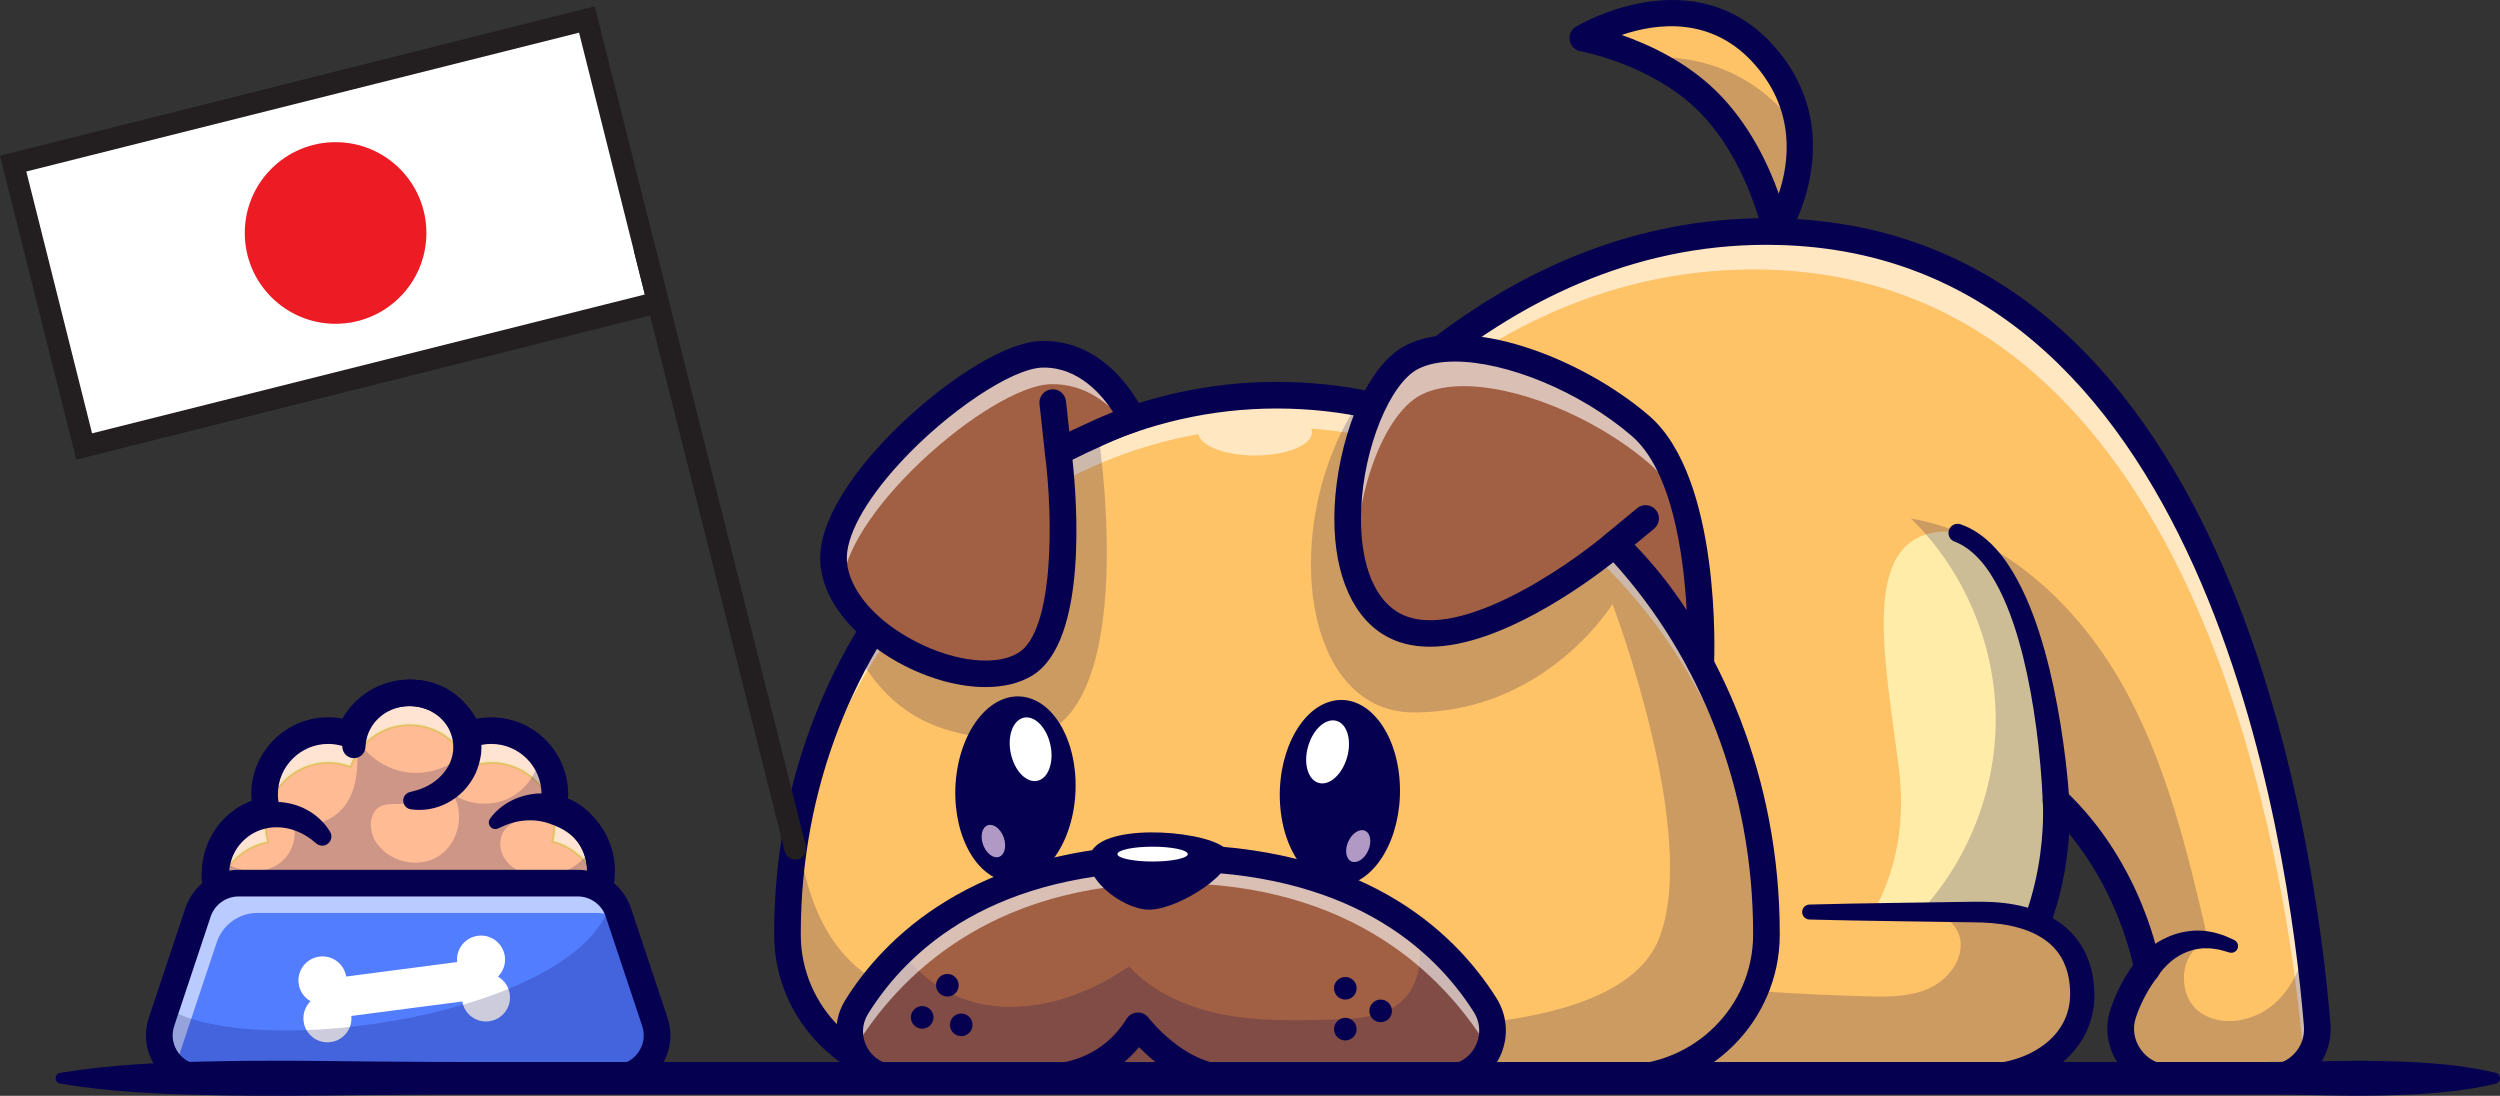
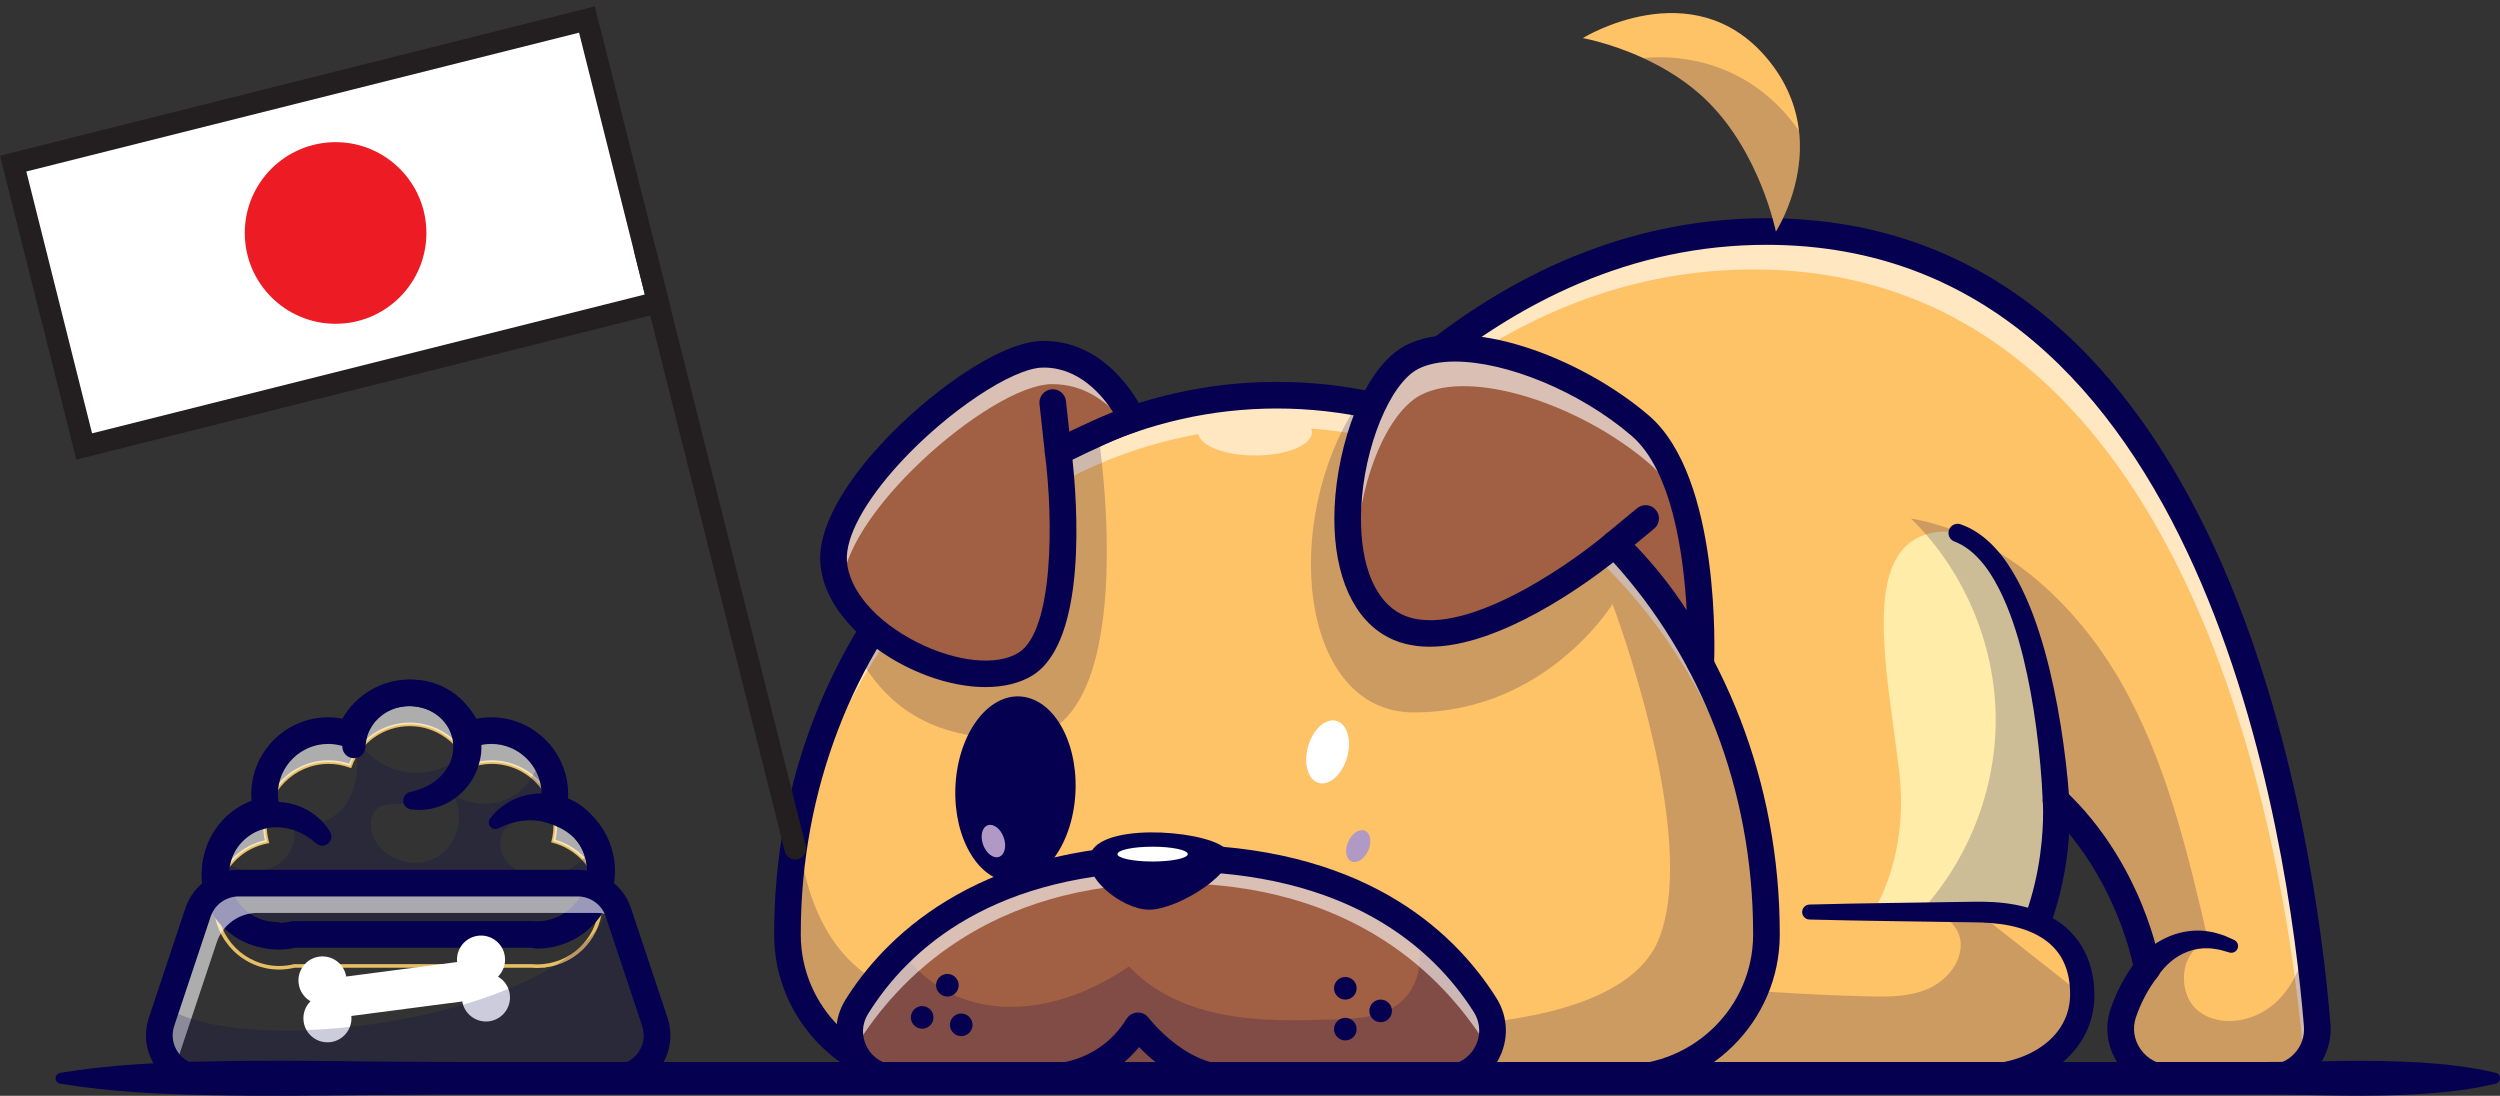
<svg xmlns="http://www.w3.org/2000/svg" id="_Шар_2" data-name="Шар 2" viewBox="0 0 3457.08 1515.33">
  <rect x="0" y="0" width="3457.08" height="1515.33" fill="#333333" stroke="none" />
  <defs>
    <style> .cls-1 { fill: #060051; } .cls-2, .cls-3 { fill: #fff; } .cls-4 { fill: #ffeca8; } .cls-5 { fill: #ed1c24; } .cls-6 { fill: #ffbb94; } .cls-7 { fill: #e6be63; } .cls-8 { fill: #fec267; } .cls-9 { fill: #a15f43; } .cls-10 { fill: #b199c5; } .cls-11 { fill: #231f20; } .cls-12 { fill: #527dff; } .cls-3 { stroke: #231f20; stroke-miterlimit: 10; stroke-width: 30px; } .cls-13 { opacity: .2; } .cls-14 { opacity: .6; } </style>
  </defs>
  <g id="Layer_1" data-name="Layer 1">
    <g>
      <path class="cls-8" d="m3136.45,1491.06h-134.66c-46.88,0-80.7-45.93-65.59-90.29,6.74-19.81,17.15-41.09,33.2-62.08,0,0-21.75-133.23-126.25-231.98,0,0,30.49,383.78-378.7,383.78s-1081.71.57-1081.71.57c0,0,100.08-361.32,315.15-682.5,172.08-257.06,417.79-488.42,744.81-488.42,546.94,0,704.06,647.25,748.71,979.31,6.22,46.36,10.26,86.59,12.87,118.03,3.28,39.61-28.02,73.57-67.83,73.57Z" />
      <g class="cls-14">
        <path class="cls-2" d="m3186.23,1469.45c-2.61-31.35-6.65-71.39-12.82-117.51-44.65-332.06-201.77-979.31-748.71-979.31-327.02,0-572.73,231.36-744.81,488.42-137.79,205.76-228.37,428-275.68,561.14,39.76-120.12,135.7-377.7,293.68-613.62,172.08-257.06,417.79-488.42,744.81-488.42,546.94,0,704.06,647.25,748.71,979.31,6.22,46.36,10.26,86.59,12.87,118.03,1.66,19.95-5.46,38.52-18.05,51.96Z" />
      </g>
      <path class="cls-4" d="m2843.17,1106.69c-6.67-101.11-32.07-386.02-162.99-371.09-110.27,12.58-72.03,182.58-54.17,328.89,17.82,145.96-56.1,226.35-56.1,226.35h237.08s43.46-73.9,36.19-184.15Z" />
      <g class="cls-13">
        <path class="cls-1" d="m3136.45,1491.06h-134.66c-46.88,0-80.7-45.93-65.59-90.29,6.74-19.81,17.15-41.09,33.2-62.08,0,0-21.75-133.23-126.25-231.98,0,0,30.49,383.78-378.7,383.78s-1081.71.57-1081.71.57c0,0,100.08-361.32,315.15-682.5,5.7,29.69,13.2,59.09,22.47,87.97,55.81,173.7,180.97,327.69,347.68,401.97,102.41,45.6,215.64,60.37,327.4,69.35,62.22,4.99,124.59,8.31,186.95,9.93,28.4.76,57.85.95,83.88-10.45,26.03-11.4,47.78-37.62,44.84-65.88-2.99-28.26-39-50.11-62.08-33.53,71.15-73.05,111.86-174.89,110.67-276.86-1.24-101.93-44.32-202.82-117.18-274.11,124.82,22.04,227.42,116.37,290.4,226.42,62.98,110.05,92.38,235.59,120.98,359.08-39.38,9.21-45.36,71.67-13.16,96.14,32.2,24.51,81.55,13.11,109.86-15.77,22.04-22.42,33.87-52.34,40.8-83.36,6.22,46.36,10.26,86.59,12.87,118.03,3.28,39.61-28.02,73.57-67.83,73.57Z" />
      </g>
      <path class="cls-1" d="m1382.75,1509.48c-5.75,0-11.17-2.69-14.65-7.26-3.49-4.58-4.63-10.53-3.1-16.07.82-2.95,83.72-298.45,256-589.92,101.56-171.82,213.95-308.88,334.05-407.37,151.41-124.17,315.48-187.13,487.65-187.13,638.24,0,758.33,852.85,779.94,1114.24,1.98,23.99-6.23,47.91-22.54,65.62-16.32,17.72-39.51,27.9-63.62,27.9h-134.67c-28.24,0-54.92-13.73-71.39-36.73-16.45-22.96-20.69-51.36-11.66-77.92,7.32-21.52,17.73-41.83,30.98-60.48-5.46-24.72-27.36-107.5-88.48-181.38-3.78,59.4-21.83,162.62-96.48,243.43-68.95,74.64-169.99,112.49-300.31,112.49-404.49,0-1074.97.58-1081.69.59h-.01Zm1460.41-421.21c4.61,0,9.17,1.73,12.66,5.04,107.75,101.89,130.83,236.73,131.76,242.43.82,5-.46,10.13-3.54,14.16-13.24,17.31-23.47,36.42-30.4,56.8-5.17,15.17-2.71,31.43,6.73,44.61,9.71,13.56,24.81,21.33,41.44,21.33h134.67c14.05,0,27.02-5.68,36.53-16.01,9.49-10.31,14.08-23.67,12.92-37.64-20.95-253.46-136.46-1080.44-743.23-1080.44-371.11,0-634.22,313.11-789.6,575.77-142.12,240.25-222.62,483.4-245.64,558.3,125.19-.11,696.65-.57,1057.02-.57,119.63,0,211.57-33.86,273.26-100.64,98.31-106.42,87.21-261.7,87.09-263.26-.6-7.6,3.54-14.79,10.41-18.07,2.53-1.22,5.25-1.81,7.94-1.81Z" />
      <path class="cls-8" d="m2442.7,1290.85v2.09c-.28,109.72-90.2,198.11-199.92,198.11h-953.94c-109.67,0-199.63-88.39-199.92-198.11v-2.09c0-50.73,4.61-100.32,13.44-148.19,15.58-84.97,44.36-164.72,83.83-236.54,76.47-138.98,193.13-248.27,332.25-308.4,76.61-33.06,160.07-51.25,247.37-51.25,38.43,0,76.14,3.51,112.81,10.26,320.13,59.09,564.08,365.31,564.08,734.13Z" />
      <g class="cls-14">
        <path class="cls-2" d="m1878.62,556.73c-36.67-6.74-74.38-10.26-112.81-10.26-87.3,0-170.75,18.19-247.37,51.25-139.12,60.13-255.78,169.42-332.25,308.4-39.47,71.82-68.25,151.57-83.83,236.54-8.83,47.88-13.44,97.47-13.44,148.19v2.09c0,4.51.19,8.98.48,13.39,1.42-40.71,5.79-80.6,12.97-119.36,15.58-84.97,44.36-164.72,83.83-236.54,76.47-138.98,193.13-248.27,332.25-308.4,44.14-19.05,90.56-33.12,138.67-41.66,3.31,16.53,37.11,29.53,78.4,29.53,43.48,0,78.73-14.41,78.73-32.18,0-1.74-.43-3.44-1.09-5.11,22.13,1.68,43.98,4.49,65.47,8.44,311.92,57.57,551.5,349.73,563.56,705.82.33-4.61.52-9.26.52-13.92v-2.09c0-368.82-243.95-675.04-564.08-734.13Z" />
      </g>
      <g class="cls-13">
        <path class="cls-1" d="m1405.25,1022.07c-124.3,0-180.25-49.54-219.06-115.94,76.47-138.98,193.13-248.27,332.25-308.4,2.66,17.34,63.03,424.34-113.19,424.34Z" />
      </g>
      <g class="cls-13">
        <path class="cls-1" d="m2442.7,1290.85v2.09c-.28,109.72-90.2,198.11-199.92,198.11h-953.94c-109.67,0-199.63-88.39-199.92-198.11v-2.09c0-50.73,4.61-100.32,13.44-148.19,9.21,98.94,44.41,190.85,135.08,225.9,232.07,89.63,647.35,49.97,647.35,49.97,0,0,350.53,23.89,408.86-119.36,58.28-143.25-63.84-463.86-63.84-463.86,0,0-91.62,149.85-274.82,149.85-158.55,0-185.24-266.08-76.38-428.43,320.13,59.09,564.08,365.31,564.08,734.13Z" />
      </g>
      <path class="cls-1" d="m2242.78,1509.48h-953.93c-120.09,0-218.03-97.12-218.33-216.5v-2.12c0-420.61,311.9-762.81,695.27-762.81s695.32,342.2,695.32,762.81v2.08c-.3,119.42-98.24,216.54-218.33,216.54Zm-476.99-944.59c-363.07,0-658.44,325.67-658.44,725.97v2.08c.24,99.07,81.66,179.71,181.49,179.71h953.93c99.83,0,181.25-80.63,181.49-179.75v-2.03c0-400.3-295.39-725.97-658.48-725.97Z" />
      <path class="cls-9" d="m1997.88,1490.63h-757.92c-50.68,0-82.03-55.71-55.24-98.75,15.25-24.51,35.58-51.16,62.46-76.85,70.72-67.68,186.48-129.1,372.81-129.1,157.84,0,265.04,44.08,337.09,98.7,44.08,33.39,75,70.68,96.33,104.35,27.98,44.08-3.32,101.65-55.52,101.65Z" />
      <g class="cls-13">
        <path class="cls-1" d="m1997.88,1490.63h-757.92c-50.68,0-82.03-55.71-55.24-98.75,15.25-24.51,35.58-51.16,62.46-76.85,24.7,36.91,65.88,64.36,109.96,73.29,70.68,14.34,144.63-11.07,204.05-51.91,34.2,36.86,82.93,57.66,132.33,66.92,49.45,9.21,100.13,7.89,150.43,6.46,34.1-.95,71.63-3.23,96.14-26.93,23.42-22.66,27.93-59.66,19.24-91.05-.66-2.42-1.42-4.8-2.23-7.17,44.08,33.39,75,70.68,96.33,104.35,27.98,44.08-3.32,101.65-55.52,101.65Z" />
      </g>
      <g class="cls-14">
        <path class="cls-2" d="m2058.39,1451.3c-1.38-3.18-3.04-6.27-4.99-9.36-56.24-88.63-179.7-220.75-434-220.75s-379.3,134.64-434.68,223.7c-1.57,2.52-2.94,5.03-4.09,7.65-8.26-18.38-8.12-40.61,4.09-60.23,55.38-89.01,178.12-205.95,435.27-205.95s377.18,114.38,433.42,203.05c12.73,20.04,13.2,42.94,4.99,61.89Z" />
      </g>
      <path class="cls-1" d="m1997.89,1509.48h-757.93c-30.71,0-57.96-16.05-72.9-42.92-14.83-26.7-14.08-58.08,2.01-83.95,49.87-80.17,174.77-214.67,450.91-214.67,260.15,0,387.75,115.07,448.99,211.61,16.85,26.55,17.88,58.81,2.77,86.29-15.02,27.32-42.63,43.64-73.86,43.64Zm-377.91-304.71c-245.4,0-363.65,107.29-419.63,197.29-8.93,14.35-9.33,31.77-1.09,46.61,8.34,15.01,23.56,23.98,40.7,23.98h757.93c17.58,0,33.13-9.17,41.58-24.55,8.54-15.53,7.94-33.78-1.6-48.82-56.29-88.74-174.48-194.51-417.89-194.51Z" />
      <path class="cls-1" d="m1441.8,1508.9c-6.53,0-10.63-.4-11.42-.48-10.11-1.08-17.44-10.15-16.37-20.26,1.07-10.1,10.15-17.33,20.2-16.37,3.42.32,80.39,6.97,123.68-62.95,3.19-5.16,8.73-8.41,14.79-8.7,6.16-.31,11.88,2.43,15.54,7.26.47.62,49.73,64.16,109.31,64.66,10.17.09,18.34,8.4,18.26,18.57-.09,10.12-8.32,18.26-18.41,18.26h-.16c-54.52-.46-99.36-37.6-122.15-60.89-45.25,54.81-107.74,60.91-133.26,60.91Z" />
      <path class="cls-1" d="m1509.71,1176.7c-19.01,33.28,41.59,81.26,79.32,81.26,40.63,0,125.75-54.17,108.34-81.26-17.41-27.09-164.44-40.63-187.66,0Z" />
      <path class="cls-9" d="m2351.87,918.17s11.02-248.35-83.77-329.61c-94.8-81.26-244.61-131.01-315.35-94.8-83.15,42.56-135.43,301.8-30.95,367.58,104.47,65.78,311.2-109.16,311.2-109.16,0,0,75.8,68.44,118.88,165.98Z" />
      <g class="cls-14">
        <path class="cls-2" d="m2339.49,744.73c-12.54-42.04-31.25-80.13-58.99-103.93-94.81-81.27-244.61-131-315.38-94.81-56.57,28.97-98.84,158.26-87.16,258.63-39.33-100.98,7.69-276.48,74.81-310.87,70.72-36.19,220.53,13.58,315.34,94.81,39,33.44,60.08,95.09,71.39,156.17Z" />
      </g>
      <path class="cls-1" d="m2351.86,936.59c-7.18,0-13.85-4.21-16.84-10.98-31.23-70.71-81.06-126.22-103.18-148.79-39.28,30.92-157.91,117.48-254.66,117.49-23.52,0-45.73-5.11-65.21-17.37-45.89-28.9-70.1-92.94-66.43-175.7,3.82-85.96,39.75-193.63,98.8-223.86,83.25-42.61,240.81,15.85,335.73,97.21,100.45,86.1,90.65,333.9,90.19,344.41-.38,8.54-6.59,15.7-15,17.29-1.14.21-2.29.32-3.41.32Zm-339.82-436.63c-19.93,0-37.34,3.25-50.9,10.19-38.96,19.94-75.04,108.19-78.79,192.71-3.07,69.17,14.88,121.26,49.26,142.9,76.22,48.01,234.82-61.42,289.49-107.63,7.04-5.95,17.39-5.79,24.23.39,2.44,2.2,46.59,42.46,87.06,105.27-4.24-76.98-20.21-193.18-76.28-241.24-72.48-62.12-173.82-102.58-244.07-102.58Z" />
      <path class="cls-8" d="m2879.44,1375.78c0,68.78-65.02,100.12-145.2,100.12l-336.9-2.61,50.25-101.69,54.57-110.43h232.07c92.95,0,145.2,39.85,145.2,114.61Z" />
      <g class="cls-13">
-         <path class="cls-1" d="m2879.44,1375.78c0,68.78-65.02,100.12-145.2,100.12l-336.9-2.61,50.25-101.69c44.89,2.94,89.87,4.99,134.8,6.17,28.4.76,57.85.95,83.88-10.45,26.03-11.4,47.78-37.62,44.84-65.88-2.99-28.26-39-50.11-62.08-33.53,2.18-2.23,4.27-4.46,6.41-6.74h78.8c92.95,0,145.2,39.85,145.2,114.61Z" />
+         <path class="cls-1" d="m2879.44,1375.78c0,68.78-65.02,100.12-145.2,100.12l-336.9-2.61,50.25-101.69c44.89,2.94,89.87,4.99,134.8,6.17,28.4.76,57.85.95,83.88-10.45,26.03-11.4,47.78-37.62,44.84-65.88-2.99-28.26-39-50.11-62.08-33.53,2.18-2.23,4.27-4.46,6.41-6.74h78.8Z" />
      </g>
      <path class="cls-1" d="m2502.18,1250.82c37.51-1.02,75.02-1.59,112.53-2.19l112.53-1.65c18.92-.44,39.16.32,58.87,3.98,19.77,3.65,39.81,10.23,57.87,21.95,18.05,11.53,33.36,29.14,41.78,49.34,4.31,10.04,7.16,20.53,8.73,31.01,1.5,10.62,2.09,20.6,1.4,31.66-1.36,21.75-9.2,43.47-22.16,61.05-12.8,17.78-30.06,31.38-48.58,41.21-18.6,9.84-38.67,15.96-58.94,19.1-10.15,1.57-20.37,2.38-30.56,2.51l-28.25.05c-75.02.12-150.05,0-225.07-1.5-9.35-.19-16.78-7.92-16.59-17.27.18-9.11,7.57-16.4,16.59-16.59,75.02-1.5,150.05-1.62,225.07-1.5h28.02c8.55.03,17.09-.51,25.5-1.67,16.81-2.32,33.18-7.11,47.88-14.6,14.65-7.48,27.73-17.61,37.08-30.22,9.5-12.51,15.12-27.36,16.42-43.05.64-7.64.32-16.52-.71-24.47-1.12-8.08-3.04-15.87-5.94-23.15-5.72-14.6-15.75-26.89-29.02-35.95-13.23-9.11-29.33-15.11-46.29-18.66-8.49-1.79-17.21-2.99-26.05-3.74-8.97-.77-17.48-1.02-27.07-1.08l-112.53-1.65c-37.51-.6-75.02-1.17-112.53-2.19-5.72-.15-10.23-4.92-10.08-10.64.15-5.52,4.62-9.92,10.08-10.08Z" />
      <path class="cls-1" d="m2954.3,1328.17c2.7-3.37,4.65-5.31,7.01-7.68,2.27-2.24,4.61-4.37,7.02-6.37,4.77-4.08,9.9-7.67,15.18-11.03,10.64-6.58,22.48-11.48,34.8-14.05,12.28-2.6,25.08-3.05,37.1-.73,6.12.69,11.81,2.78,17.55,4.46,5.66,1.89,10.9,4.65,16.27,6.94,4.7,2.01,6.89,7.46,4.88,12.16-1.82,4.26-6.46,6.46-10.82,5.34l-1.58-.41c-4.86-1.25-9.56-2.99-14.37-3.86-4.84-.65-9.58-1.77-14.35-1.55-9.49-.52-18.72,1.27-27.28,4.39-8.58,3.11-16.55,7.81-23.64,13.72-3.49,3.03-6.88,6.17-9.9,9.63-1.55,1.7-3,3.46-4.35,5.25-1.27,1.65-2.81,3.87-3.33,4.86-4.7,9.11-15.9,12.67-25.01,7.97-9.11-4.7-12.67-15.9-7.97-25.01.56-1.08,1.21-2.09,1.94-3.01l.83-1.03Z" />
      <path class="cls-8" d="m2455.76,320.14s-21.28-107.87-94.81-180.4c-27.26-26.93-59.51-46.12-88.63-59.47-45.55-20.9-83.55-27.6-83.55-27.6,0,0,151.38-93.62,253.92,27.07,28.64,33.72,41.32,68.82,45.03,101.36,8.64,76.33-31.97,139.03-31.97,139.03Z" />
-       <path class="cls-1" d="m2455.76,338.55c-1.16,0-2.32-.11-3.48-.33-7.36-1.42-13.13-7.15-14.59-14.5h0c-.2-1.03-21.24-103.36-89.67-170.88-64.84-63.99-161.5-81.86-162.47-82.03-7.51-1.34-13.43-7.18-14.86-14.68-1.43-7.5,1.9-15.1,8.4-19.12,1.65-1.02,166.14-100.39,277.64,30.82,103.44,121.72,15.39,260.93,14.49,262.32-3.44,5.3-9.29,8.41-15.45,8.41Zm-213.3-290.16c37.7,13.07,89.64,36.99,131.43,78.23,45.34,44.74,71.68,101.38,85.83,141.15,14.44-43.01,23.33-112.08-31.06-176.09-59.73-70.29-137.98-59.76-186.2-43.29Z" />
-       <path class="cls-6" d="m821.22,1165.89c-11.07-22.66-31.68-39.8-56.57-46.41,1.66-6.7,2.61-13.68,2.66-20.85v-.29c0-21.47-7.69-41.13-20.42-56.43-16.2-19.33-40.47-31.63-67.64-31.63-10.73,0-21.04,2.04-30.54,5.6-12.35-33.72-44.65-57.8-82.6-57.8s-70.06,23.94-82.5,57.47c-9.31-3.32-19.28-5.27-29.73-5.27-48.59,0-88.01,39.42-88.01,88.06,0,7.6,1.09,14.91,2.9,21.99-32.16,6.27-58.04,30.02-67.35,60.94-2.47,8.03-3.75,16.58-3.75,25.41,0,48.59,39.42,88.01,88.06,88.01,7.17,0,14.15-.95,20.85-2.57h327.4c2.71.24,5.41.38,8.17.38s5.51-.14,8.22-.38h.28v-.05c44.6-4.23,79.56-41.85,79.56-87.59,0-13.87-3.23-26.98-8.98-38.62Z" />
      <path class="cls-7" d="m386.25,1340.78c-49.94,0-90.56-40.61-90.56-90.52,0-9.01,1.3-17.81,3.87-26.15,9.44-31.36,34.86-54.96,66.7-62.12-1.59-6.92-2.36-13.52-2.36-20.07,0-49.94,40.61-90.56,90.51-90.56,9.44,0,18.94,1.56,28.27,4.63,13.71-34.09,47.15-56.83,83.96-56.83s70.42,22.85,84.06,57.12c9.47-3.27,19.24-4.92,29.08-4.92,26.88,0,52.24,11.86,69.55,32.53,13.55,16.28,21.01,36.88,21.01,58.03-.04,6.6-.78,13.03-2.18,19.38,24.41,7.17,44.67,24.22,55.84,47.07,6.12,12.41,9.23,25.77,9.23,39.72,0,46.17-34.04,84.39-79.56,89.83v.25l-2.5.04c-6.04.51-10.9.52-16.89,0h-326.88c-7.15,1.71-14.27,2.58-21.15,2.58Zm68.16-284.42c-47.15,0-85.51,38.38-85.51,85.56,0,6.93.92,13.93,2.82,21.38l.65,2.56-2.6.51c-31.2,6.08-56.27,28.77-65.43,59.2-2.42,7.87-3.65,16.17-3.65,24.69,0,47.15,38.38,85.52,85.56,85.52,6.58,0,13.39-.84,20.26-2.5l.59-.07h327.4c5.99.51,10.32.52,15.76.04l.68-.08c44.06-4.17,77.29-40.76,77.29-85.1,0-13.17-2.93-25.8-8.72-37.51h0c-10.88-22.29-30.92-38.72-54.97-45.09l-2.38-.63.59-2.39c1.67-6.72,2.54-13.54,2.59-20.26,0-20.25-7.05-39.72-19.85-55.09-16.36-19.53-40.31-30.74-65.71-30.74-10.05,0-20.03,1.83-29.66,5.44l-2.36.89-.87-2.37c-12.3-33.59-44.55-56.17-80.25-56.17s-67.76,22.44-80.16,55.84l-.86,2.31-2.32-.83c-9.53-3.4-19.25-5.13-28.9-5.13Z" />
      <g class="cls-14">
        <path class="cls-2" d="m821.22,1165.89c-11.02-22.56-31.54-39.66-56.28-46.31,1.9,7.12,2.9,14.58,2.9,22.32v.28c-.05,7.22-1,14.15-2.66,20.85,24.89,6.65,45.5,23.75,56.57,46.4,2.47,5.03,4.51,10.35,5.98,15.91,1.62-6.7,2.47-13.68,2.47-20.85,0-13.87-3.23-26.98-8.98-38.62Zm-53.91-67.54c0-21.47-7.69-41.13-20.42-56.43-16.2-19.33-40.47-31.63-67.64-31.63-10.73,0-21.04,2.04-30.54,5.6-12.35-33.72-44.65-57.8-82.6-57.8s-70.06,23.94-82.5,57.47c-9.31-3.32-19.28-5.27-29.73-5.27-48.59,0-88.01,39.42-88.01,88.06,0,7.6,1.09,14.91,2.9,21.99-32.16,6.27-58.04,30.02-67.35,60.94-2.47,8.03-3.75,16.58-3.75,25.41,0,7.93,1.04,15.63,2.99,22.89.38-1.61.81-3.18,1.28-4.75,9.31-30.92,35.2-54.67,67.35-60.94-1.8-7.08-2.9-14.34-2.9-21.99,0-48.64,39.42-88.06,88.01-88.06,10.45,0,20.42,2,29.73,5.32,12.44-33.58,44.65-57.52,82.5-57.52s70.25,24.08,82.6,57.81c9.5-3.56,19.81-5.6,30.54-5.6,27.17,0,51.44,12.3,67.64,31.68,8.03,9.64,14.06,20.99,17.34,33.44,1.61-6.56,2.52-13.35,2.56-20.33v-.29Z" />
      </g>
      <path class="cls-7" d="m768.63,1124.25l-6.72-3.34.32-2.04v-10.36l4.74,9.31c.21.42.31.82.37,1.06l1.29,5.37Z" />
      <g class="cls-13">
        <path class="cls-1" d="m830.2,1204.5c0,45.74-34.96,83.36-79.56,87.59v.05h-.28c-2.71.24-5.41.38-8.22.38s-5.46-.14-8.17-.38h-327.4c-6.7,1.61-13.68,2.57-20.85,2.57-48.64,0-88.06-39.42-88.06-88.01,0-8.84,1.28-17.38,3.75-25.41,6.36,7.22,12.92,13.77,19.76,16.91,21.04,9.69,47.45,8.98,65.97-4.89,18.52-13.87,26.46-41.61,15.06-61.79,24.37,18.43,62.22,3.8,78.09-22.28,15.82-26.08,15.29-58.71,12.25-89.06,14.53,25.79,41.7,44.08,71.06,47.83,29.35,3.75,60.23-7.12,80.75-28.4-11.11,40.18-50.25,70.91-91.96,72.1-9.12.29-18.76-.62-26.79,3.7-15.67,8.45-15.77,31.97-6.74,47.31,16.72,28.45,57.9,39,86.21,22.09,28.31-16.96,38.52-58.23,21.37-86.4,22.51,15.15,53.2,17.24,77.56,5.27,23.51-11.54,40.18-35.77,42.89-61.75.14-.95.24-1.9.29-2.9,7.5,10.64,15.1,21.47,19,33.91,2.56,8.26,3.23,17.43,1.14,25.7-1.05,4.18-2.8,8.17-5.41,11.68-15.34,20.8-51.3,17.53-65.31,39.28-7.55,11.73-5.7,28.02,2.37,39.42,8.07,11.4,21.42,18.24,35.1,21.04,27.6,5.65,57.95-4.89,76.09-26.5,4.51-5.37,8.17-11.3,11.07-17.67,5.75,11.64,8.98,24.75,8.98,38.62Z" />
      </g>
      <path class="cls-1" d="m385.69,1313.13c-58.69,0-106.45-47.75-106.45-106.44,0-44.67,27.96-84.03,68.59-99.48-.26-2.98-.4-5.94-.4-8.88,0-58.69,47.75-106.44,106.44-106.44,6.58,0,13.14.62,19.63,1.87,18.67-32.92,54.04-54.1,92.58-54.1s74.03,21.24,92.67,54.27c6.77-1.35,13.62-2.04,20.51-2.04,58.69,0,106.44,47.75,106.44,106.44,0,2.96-.14,5.95-.41,8.96,37.96,16.82,63.28,54.71,63.28,97.22,0,54.87-40.94,100.22-95.38,105.84-.62.09-1.25.15-1.89.17-6.58.58-11.64.58-18.18.01h-324.46c-7.73,1.72-15.45,2.59-22.99,2.59Zm364.92-21.01h.05-.05Zm-296.73-263.4c-38.38,0-69.6,31.23-69.6,69.6,0,5.64.77,11.49,2.29,17.4,1.27,4.91.45,10.13-2.26,14.42-2.71,4.29-7.07,7.28-12.05,8.25-32.56,6.35-56.19,35.07-56.19,68.29,0,38.38,31.23,69.6,69.61,69.6,5.33,0,10.88-.69,16.51-2.07,1.43-.35,2.9-.53,4.37-.53h327.39c.57,0,1.13.03,1.69.08,4.92.46,8.08.46,13.02,0,.18-.01.36-.03.53-.04,35.69-3.58,62.56-33.28,62.56-69.23,0-31.52-21.31-59.16-51.82-67.21-9.73-2.57-15.6-12.47-13.18-22.23,1.41-5.7,2.12-11.33,2.12-16.74,0-38.38-31.23-69.6-69.6-69.6-8.15,0-16.28,1.48-24.17,4.42-4.6,1.69-9.68,1.51-14.13-.54-4.45-2.05-7.9-5.79-9.58-10.39-10.01-27.35-36.25-45.72-65.29-45.72s-55.13,18.28-65.21,45.47c-3.51,9.47-14.01,14.36-23.5,10.93-7.7-2.77-15.61-4.17-23.51-4.17Z" />
      <path class="cls-1" d="m567.9,1095.02c6.41-1.66,12.49-3.22,18.11-5.79,1.44-.5,2.76-1.34,4.14-1.97,1.37-.64,2.71-1.34,3.96-2.18,1.28-.78,2.61-1.46,3.84-2.28l3.6-2.6c9.43-7.06,16.66-16.21,21.09-26.31,2.07-5.11,3.39-10.44,3.99-15.86.38-5.46.11-10.95-.95-16.28-1.32-5.27-3.17-10.42-5.8-15.28-2.75-4.8-6.28-9.18-10.3-13.12-4.07-3.92-8.86-7.08-13.85-9.87-5.04-2.75-10.59-4.49-16.24-5.83-5.7-1.15-11.61-1.5-17.48-1.2-5.82.59-11.65,1.57-17.14,3.63-5.44,2.1-10.76,4.68-15.45,8.19-4.64,3.52-8.94,7.53-12.46,12.15-3.44,4.67-6.21,9.76-8.25,15.16-1.77,5.48-2.94,11.14-3.31,16.99l-.06.87c-.56,8.82-8.16,15.51-16.98,14.95-8.41-.53-14.89-7.53-14.98-15.82-.08-9.18,1.06-18.45,3.75-27.34,2.87-8.81,7.02-17.16,12.25-24.77,10.64-15.09,25.73-26.74,42.76-33.52,8.51-3.47,17.53-5.43,26.6-6.54,9.1-.81,18.29-.65,27.39.85,18.14,3.09,35.67,11.18,49.53,23.88,6.87,6.38,12.95,13.69,17.82,21.86,4.73,8.24,8.34,17.2,10.41,26.57,1.86,9.42,2.34,19.02,1.41,28.54-1.23,9.5-3.82,18.78-7.71,27.47-4,8.64-9.54,16.41-15.81,23.32-6.42,6.82-13.97,12.37-21.96,16.84-16.12,8.79-34.77,12.03-51.95,9.38-6.64-1.02-11.19-7.23-10.17-13.87.76-4.95,4.4-8.73,8.96-9.92l1.21-.31Z" />
      <path class="cls-1" d="m381.16,1311.8c-17.11.15-34.44-4.09-49.58-12.36-15-8.43-28.29-20.29-37.24-35.12l-3.34-5.55-2.82-5.84c-2.01-3.83-3.2-8.03-4.73-12.06-2.4-8.29-4.22-16.82-4.49-25.43-.64-8.6.31-17.22,1.79-25.71,1.88-8.41,4.48-16.73,8.48-24.38,7.55-15.52,19.29-28.73,33.33-38.52,14.02-9.85,30.71-15.7,47.62-17.52,16.89-1.68,34.33.93,49.65,8.2,15.27,7.2,28.35,18.71,36.68,32.78,3.56,6.02,1.57,13.79-4.45,17.35-4.84,2.87-10.81,2.14-14.82-1.39l-.42-.38c-18.16-16.02-40.52-24.01-62.83-21.4-10.95,1.54-21.57,5.49-30.41,12.09-8.83,6.54-16.17,15.17-20.64,25.13-2.47,4.88-3.8,10.18-5.08,15.44-.82,5.35-1.52,10.81-1.02,16.26.14,5.47,1.41,10.78,2.86,15.98,1.06,2.49,1.68,5.17,3.02,7.54l1.76,3.67,2.14,3.46c5.68,9.27,13.94,16.84,23.28,22.36,9.5,5.32,20.26,8.13,31.26,8.55l.54.02c10.16.39,18.09,8.94,17.7,19.1-.38,9.86-8.48,17.61-18.24,17.71Z" />
      <path class="cls-1" d="m677.63,1131.99c9.44-13.04,23.45-23.37,39.49-29.16,8-2.99,16.52-4.69,25.13-5.49,8.61-.35,17.47-.34,26.09,1.53,17.33,3.34,33.62,12.07,46.14,24.33,12.61,12.11,22.9,26.66,28.94,43.06,6.07,16.33,8.41,34.06,6.13,51.26-2.2,17.22-8.49,33.97-18.41,48.18-10.01,14.12-23.22,26-38.6,33.96-15.38,7.93-32.69,12.12-49.9,12.12-10.17,0-18.42-8.24-18.42-18.41s8.09-18.26,18.12-18.41h.29c11.38-.17,22.54-3.05,32.53-8.28,9.98-5.28,18.47-13.2,24.91-22.4,6.34-9.32,10.2-20.14,11.55-31.25,1.4-11.18-.35-22.61-4.3-32.98-3.86-10.46-10.73-19.82-19.47-26.64-8.71-6.93-18.73-11.43-29.11-14.89-10.41-3.51-21.98-4.89-33.67-3.82-11.73,1.07-23.63,4.65-35.54,10.6l-.42.21c-4.51,2.26-10,.42-12.26-4.09-1.57-3.15-1.15-6.77.77-9.44Z" />
-       <path class="cls-12" d="m849.2,1491.06H279.75c-40.52,0-69.16-39.71-56.33-78.13l6.51-19.52,43.89-131.62c8.07-24.22,30.78-40.61,56.33-40.61h468.66c18.67,0,35.77,8.74,46.74,22.85,4.18,5.22,7.41,11.21,9.59,17.76l50.4,151.14c12.78,38.43-15.82,78.13-56.33,78.13Z" />
      <g class="cls-14">
        <path class="cls-2" d="m858.98,1273.33c-9.78-6.94-21.66-10.92-34.25-10.92h-468.66c-25.55,0-48.26,16.39-56.33,40.61l-43.89,131.62-6.51,19.52c-3.04,9.12-3.75,18.29-2.52,26.98-21.23-14.2-32.35-41.51-23.42-68.21l6.51-19.52,43.89-131.62c8.07-24.22,30.78-40.61,56.33-40.61h468.66c18.67,0,35.77,8.74,46.74,22.85,4.18,5.22,7.41,11.21,9.59,17.76l3.85,11.54Z" />
      </g>
      <path class="cls-1" d="m849.18,1509.48H279.75c-25.31,0-48.31-11.78-63.11-32.31-14.79-20.53-18.69-46.08-10.69-70.09l50.37-151.11c10.6-31.82,40.26-53.19,73.8-53.19h468.68c33.54,0,63.19,21.38,73.8,53.19l50.37,151.11c8,24.01,4.11,49.56-10.69,70.09-14.8,20.53-37.8,32.31-63.12,32.31Zm-519.05-269.86c-17.66,0-33.28,11.25-38.86,28.01l-50.37,151.11c-4.21,12.64-2.16,26.09,5.63,36.9,7.79,10.81,19.9,17.01,33.23,17.01h569.43c13.33,0,25.44-6.2,33.23-17.01,7.79-10.81,9.84-24.26,5.63-36.9l-50.37-151.11c-5.59-16.75-21.21-28.01-38.86-28.01h-468.68Z" />
      <path class="cls-9" d="m1565.7,579.54s-40.03-91.09-124.19-89.64c-84.16,1.45-296,184.28-288.75,287.3,7.25,103.02,188.63,189.1,265.53,140.98,76.9-48.12,44.91-293.34,44.91-293.34,0,0,71.38-35.62,102.49-45.3Z" />
      <g class="cls-14">
        <path class="cls-2" d="m1565.7,579.53c-3.37,1.04-7.22,2.42-11.4,4.04-20.19-24.98-53.43-53.15-100.55-52.34-84.17,1.42-296.01,184.24-288.79,287.27-6.89-13.2-11.21-27.07-12.21-41.28-7.22-103.02,204.62-285.84,288.74-287.31,84.17-1.47,124.21,89.63,124.21,89.63Z" />
      </g>
      <path class="cls-1" d="m1362.78,950.11c-34.34,0-73.63-9.95-111.88-29.41-53.4-27.17-112.05-78.8-116.51-142.21-4.14-58.73,49.88-127.13,82.45-162.68,63.38-69.18,163.54-143.27,224.36-144.32.79-.01,1.58-.02,2.36-.02,93.69,0,137.18,96.52,139,100.66,2.11,4.8,2.08,10.27-.1,15.05-2.17,4.77-6.28,8.39-11.28,9.95-22.05,6.87-66.93,28.19-88.14,38.51,6.19,56.61,21.3,250.44-54.97,298.16-17.49,10.94-40.04,16.32-65.29,16.32Zm80.66-441.81c-.54,0-1.07,0-1.61.01-42.17.73-132.76,61.35-197.83,132.37-48.62,53.08-75.18,102.36-72.87,135.21,2.84,40.22,39.8,83.13,96.47,111.97,54.23,27.59,110.86,33.5,140.92,14.7,48.72-30.49,48.19-185.07,36.42-275.35-1.02-7.78,3.01-15.36,10.04-18.86,2.42-1.21,49.42-24.61,84.14-38.65-14.92-23.16-46.94-61.41-95.68-61.41Z" />
      <path class="cls-1" d="m2824.77,1107.5c-1.37-33.03-4.48-67.01-8.88-100.27-4.41-33.37-10.3-66.51-18.28-98.97-8.15-32.34-18.24-64.28-32.94-93.3-7.33-14.45-15.78-28.28-26.1-39.88-10.25-11.63-22.29-21.11-35.86-26.22l-.12-.04c-6.54-2.47-9.85-9.77-7.38-16.31,2.42-6.42,9.52-9.72,15.96-7.51,18.76,6.45,34.55,18.51,47.2,32.09,12.79,13.64,22.68,29.01,31.24,44.73,17.08,31.56,28.54,64.95,38.04,98.53,9.29,33.66,16.31,67.72,21.82,101.95,5.5,34.34,9.63,68.38,12.08,103.57.71,10.15-6.95,18.95-17.09,19.66-10.15.71-18.95-6.95-19.66-17.09-.01-.14-.02-.29-.03-.43l-.02-.5Z" />
      <path class="cls-1" d="m2233,770.61c-5.3,0-10.56-2.28-14.2-6.68-6.48-7.84-5.39-19.45,2.45-25.93l42.62-35.25c7.83-6.48,19.44-5.39,25.93,2.45,6.48,7.84,5.39,19.45-2.45,25.93l-42.62,35.25c-3.43,2.84-7.59,4.23-11.73,4.23Z" />
      <path class="cls-1" d="m1463.19,643.25c-9.27,0-17.25-6.99-18.28-16.42l-7.45-68.11c-1.11-10.11,6.19-19.2,16.3-20.31,10.09-1.13,19.2,6.2,20.31,16.3l7.45,68.11c1.11,10.11-6.19,19.2-16.3,20.31-.68.08-1.36.11-2.03.11Z" />
      <g>
        <circle class="cls-1" cx="1860.35" cy="1366.62" r="15.64" />
        <circle class="cls-1" cx="1860.35" cy="1423.11" r="15.64" />
        <circle class="cls-1" cx="1909.21" cy="1397.89" r="15.64" />
      </g>
      <g>
        <path class="cls-1" d="m1322.37,1372.08c-5.33,6.8-15.16,7.99-21.95,2.66-6.8-5.33-7.99-15.16-2.66-21.95,5.33-6.8,15.16-7.99,21.95-2.66,6.8,5.33,7.99,15.16,2.66,21.95Z" />
        <path class="cls-1" d="m1287.52,1416.54c-5.33,6.8-15.16,7.99-21.95,2.66-6.8-5.33-7.99-15.16-2.66-21.95,5.33-6.8,15.16-7.99,21.95-2.66,6.8,5.33,7.99,15.16,2.66,21.95Z" />
        <path class="cls-1" d="m1341.53,1426.83c-5.33,6.8-15.16,7.99-21.95,2.66-6.8-5.33-7.99-15.16-2.66-21.95,5.33-6.8,15.16-7.99,21.95-2.66,6.8,5.33,7.99,15.16,2.66,21.95Z" />
      </g>
      <g class="cls-13">
        <path class="cls-1" d="m2455.76,320.14s-21.28-107.87-94.81-180.4c-27.26-26.93-59.51-46.12-88.63-59.47,45.6-4.32,92.57,4.47,132.99,26.12,33.06,17.67,61.32,43.75,82.41,74.71,8.64,76.33-31.97,139.03-31.97,139.03Z" />
      </g>
      <ellipse class="cls-2" cx="1593.86" cy="1181.08" rx="48.62" ry="10.25" />
      <g>
        <path class="cls-1" d="m1416.58,963.75c-45.44-7.72-87.82,43.14-94.65,113.59-6.84,70.46,24.46,133.84,69.9,141.56,45.44,7.72,87.82-43.13,94.65-113.59,6.84-70.46-24.46-133.84-69.9-141.56Z" />
-         <path class="cls-2" d="m1413.17,993.23c-14.54,5.61-20.95,29.35-14.33,53.01,6.63,23.67,23.78,38.3,38.32,32.69,14.54-5.61,20.95-29.35,14.33-53.01-6.63-23.67-23.78-38.3-38.32-32.69Z" />
        <path class="cls-10" d="m1363.3,1142.57c-6.9,5.03-7.83,18.27-2.08,29.58,5.75,11.31,16.01,16.39,22.9,11.36,6.9-5.03,7.83-18.27,2.08-29.58-5.75-11.3-16.01-16.39-22.9-11.36Z" />
      </g>
      <g>
-         <path class="cls-1" d="m1849.49,968.19c45.87-4.5,84.55,49.22,86.4,119.99,1.85,70.76-33.84,131.78-79.71,136.27-45.87,4.5-84.55-49.22-86.4-119.99-1.85-70.76,33.84-131.78,79.71-136.27Z" />
        <path class="cls-2" d="m1850.81,997.84c14.11,6.62,18.83,30.75,10.55,53.89-8.28,23.14-26.43,36.53-40.53,29.9-14.11-6.62-18.83-30.75-10.55-53.89,8.28-23.14,26.42-36.53,40.53-29.9Z" />
        <path class="cls-10" d="m1890.03,1150.33c6.53,5.51,6.52,18.78-.01,29.65-6.53,10.87-17.12,15.22-23.65,9.71-6.53-5.5-6.52-18.78.01-29.65,6.53-10.87,17.12-15.22,23.65-9.72Z" />
      </g>
      <path class="cls-2" d="m688.61,1350.52c7.08-7.05,10.92-17.19,9.52-27.87-2.38-18.2-19.06-31.02-37.26-28.64-17.89,2.34-30.57,18.5-28.74,36.33l-153.41,20.05c-2.88-17.62-19.25-29.9-37.09-27.57-18.2,2.38-31.02,19.06-28.64,37.26,1.39,10.67,7.71,19.49,16.36,24.48-7.08,7.05-10.92,17.19-9.52,27.87,2.38,18.2,19.06,31.02,37.26,28.64,17.84-2.33,30.5-18.4,28.76-36.17l153.41-20.05c2.95,17.54,19.28,29.74,37.06,27.42,18.2-2.38,31.02-19.06,28.64-37.26-1.39-10.67-7.71-19.49-16.36-24.48Z" />
      <g class="cls-13">
        <path class="cls-1" d="m849.2,1491.06H279.75c-40.52,0-69.16-39.71-56.33-78.13l6.51-19.52c123.56,77.02,578.52,8.32,615.62-149.38,4.18,5.22,7.41,11.21,9.59,17.76l50.4,151.14c12.78,38.43-15.82,78.13-56.33,78.13Z" />
      </g>
      <path class="cls-1" d="m83.25,1483.56c70.17-11.57,140.33-14.64,210.5-15.87,70.17-1.61,140.33-.76,210.5.12l105.25.7,105.25.04h2315.45l105.25-.02c35.08.02,70.17-1.02,105.25-1.49,35.08-.49,70.16.27,105.25,2.15,35.08,2.23,70.17,5.94,105.25,14.36,4.14.99,6.69,5.16,5.7,9.3-.7,2.91-2.98,5.04-5.7,5.7-35.08,8.43-70.17,12.14-105.25,14.36-35.08,1.89-70.16,2.64-105.25,2.15-35.08-.47-70.17-1.51-105.25-1.49l-105.25-.02H714.73l-105.25.04-105.25.7c-70.17.88-140.33,1.73-210.5.12-70.16-1.23-140.33-4.3-210.5-15.87-4.14-.68-6.95-4.59-6.26-8.74.54-3.3,3.14-5.74,6.26-6.26Z" />
    </g>
    <g>
      <rect class="cls-3" x="55.01" y="120.5" width="818.09" height="403.31" transform="translate(-64.52 122.8) rotate(-14.1)" />
      <circle class="cls-5" cx="464.06" cy="322.16" r="125.58" />
      <g>
        <line class="cls-11" x1="891.38" y1="344.27" x2="1099.77" y2="1173.68" />
        <path class="cls-11" d="m876.91,348.26c1.86,7.42,3.73,14.84,5.59,22.26,5.05,20.08,10.09,40.17,15.14,60.25,7.49,29.81,14.98,59.63,22.47,89.44,9.1,36.23,18.21,72.46,27.31,108.69,9.97,39.68,19.94,79.36,29.91,119.04,10.1,40.22,20.21,80.43,30.31,120.65,9.42,37.49,18.84,74.99,28.26,112.48,7.93,31.56,15.86,63.11,23.79,94.67,5.71,22.71,11.41,45.42,17.12,68.13,2.71,10.8,5.21,21.68,8.15,32.42.13.46.23.92.35,1.38,1.97,7.86,10.77,12.59,18.45,10.48s12.46-10.57,10.48-18.45c-1.86-7.42-3.73-14.84-5.59-22.26-5.05-20.08-10.09-40.17-15.14-60.25-7.49-29.81-14.98-59.63-22.47-89.44-9.1-36.23-18.21-72.46-27.31-108.69-9.97-39.68-19.94-79.36-29.91-119.04s-20.21-80.43-30.31-120.65c-9.42-37.49-18.84-74.99-28.26-112.48-7.93-31.56-15.86-63.11-23.79-94.67-5.71-22.71-11.41-45.42-17.12-68.13-2.71-10.8-5.21-21.68-8.15-32.42-.13-.46-.23-.92-.35-1.38-1.97-7.86-10.77-12.59-18.45-10.48s-12.46,10.57-10.48,18.45h0Z" />
      </g>
    </g>
  </g>
</svg>